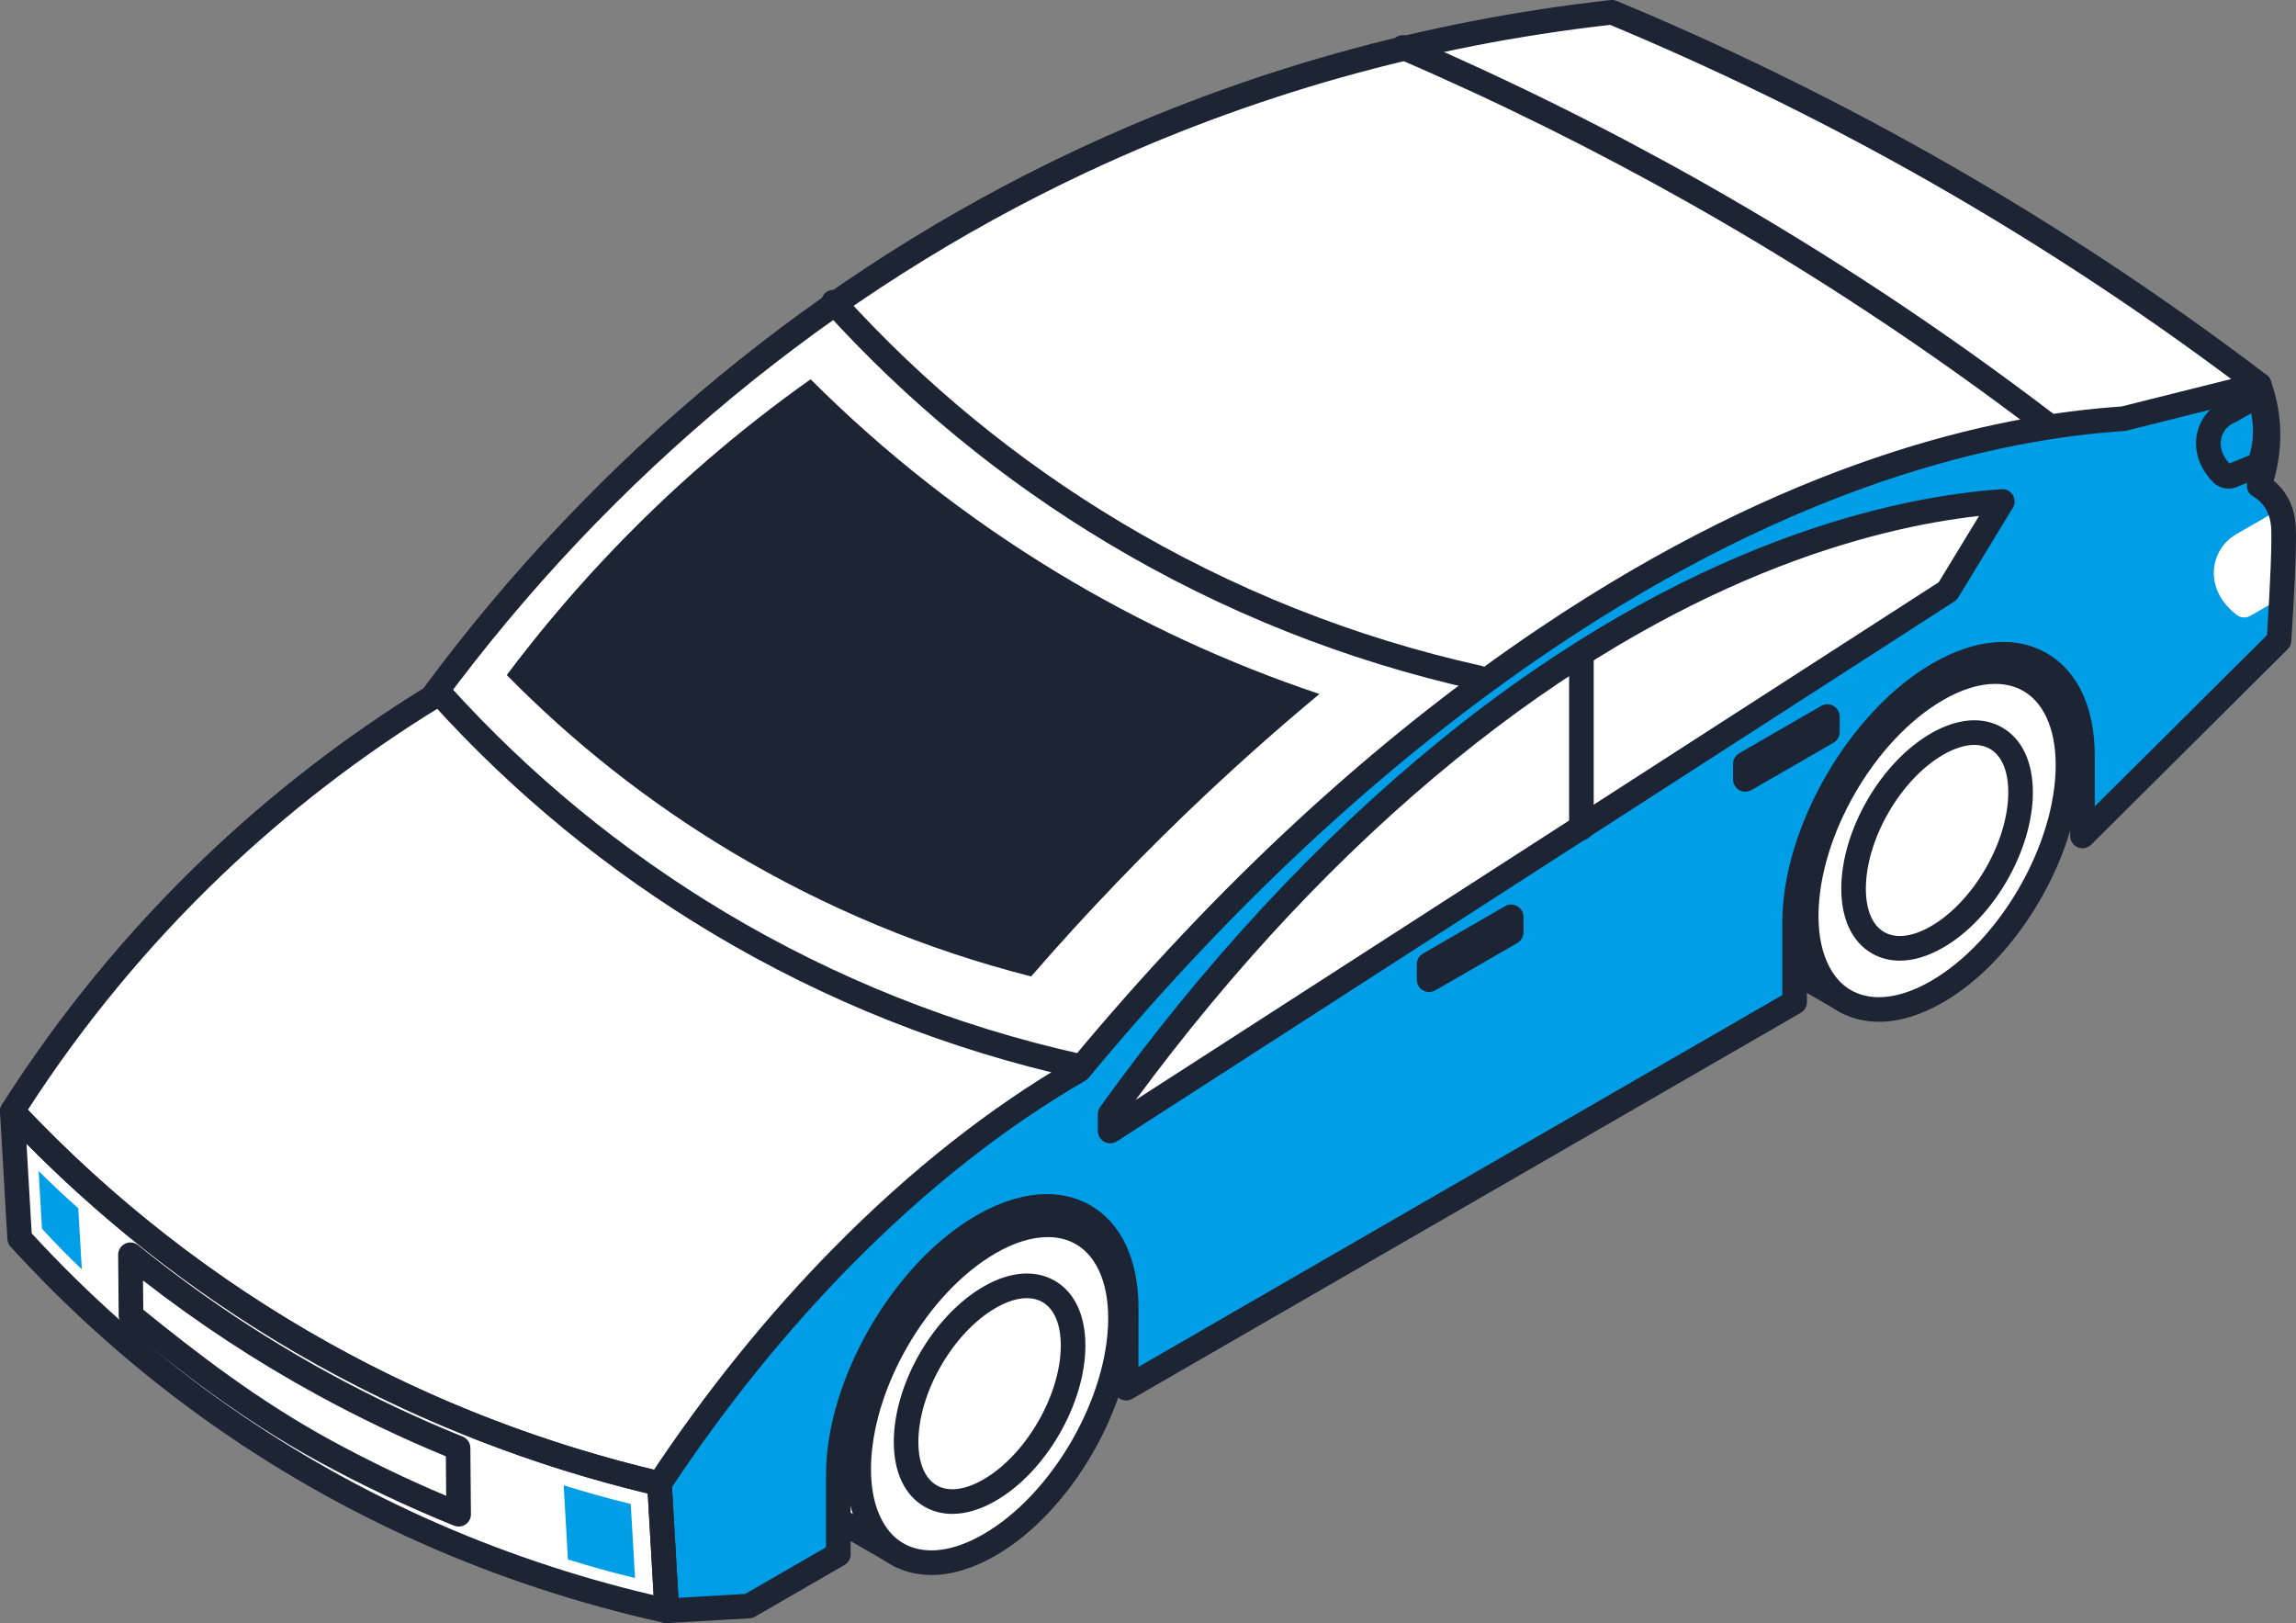
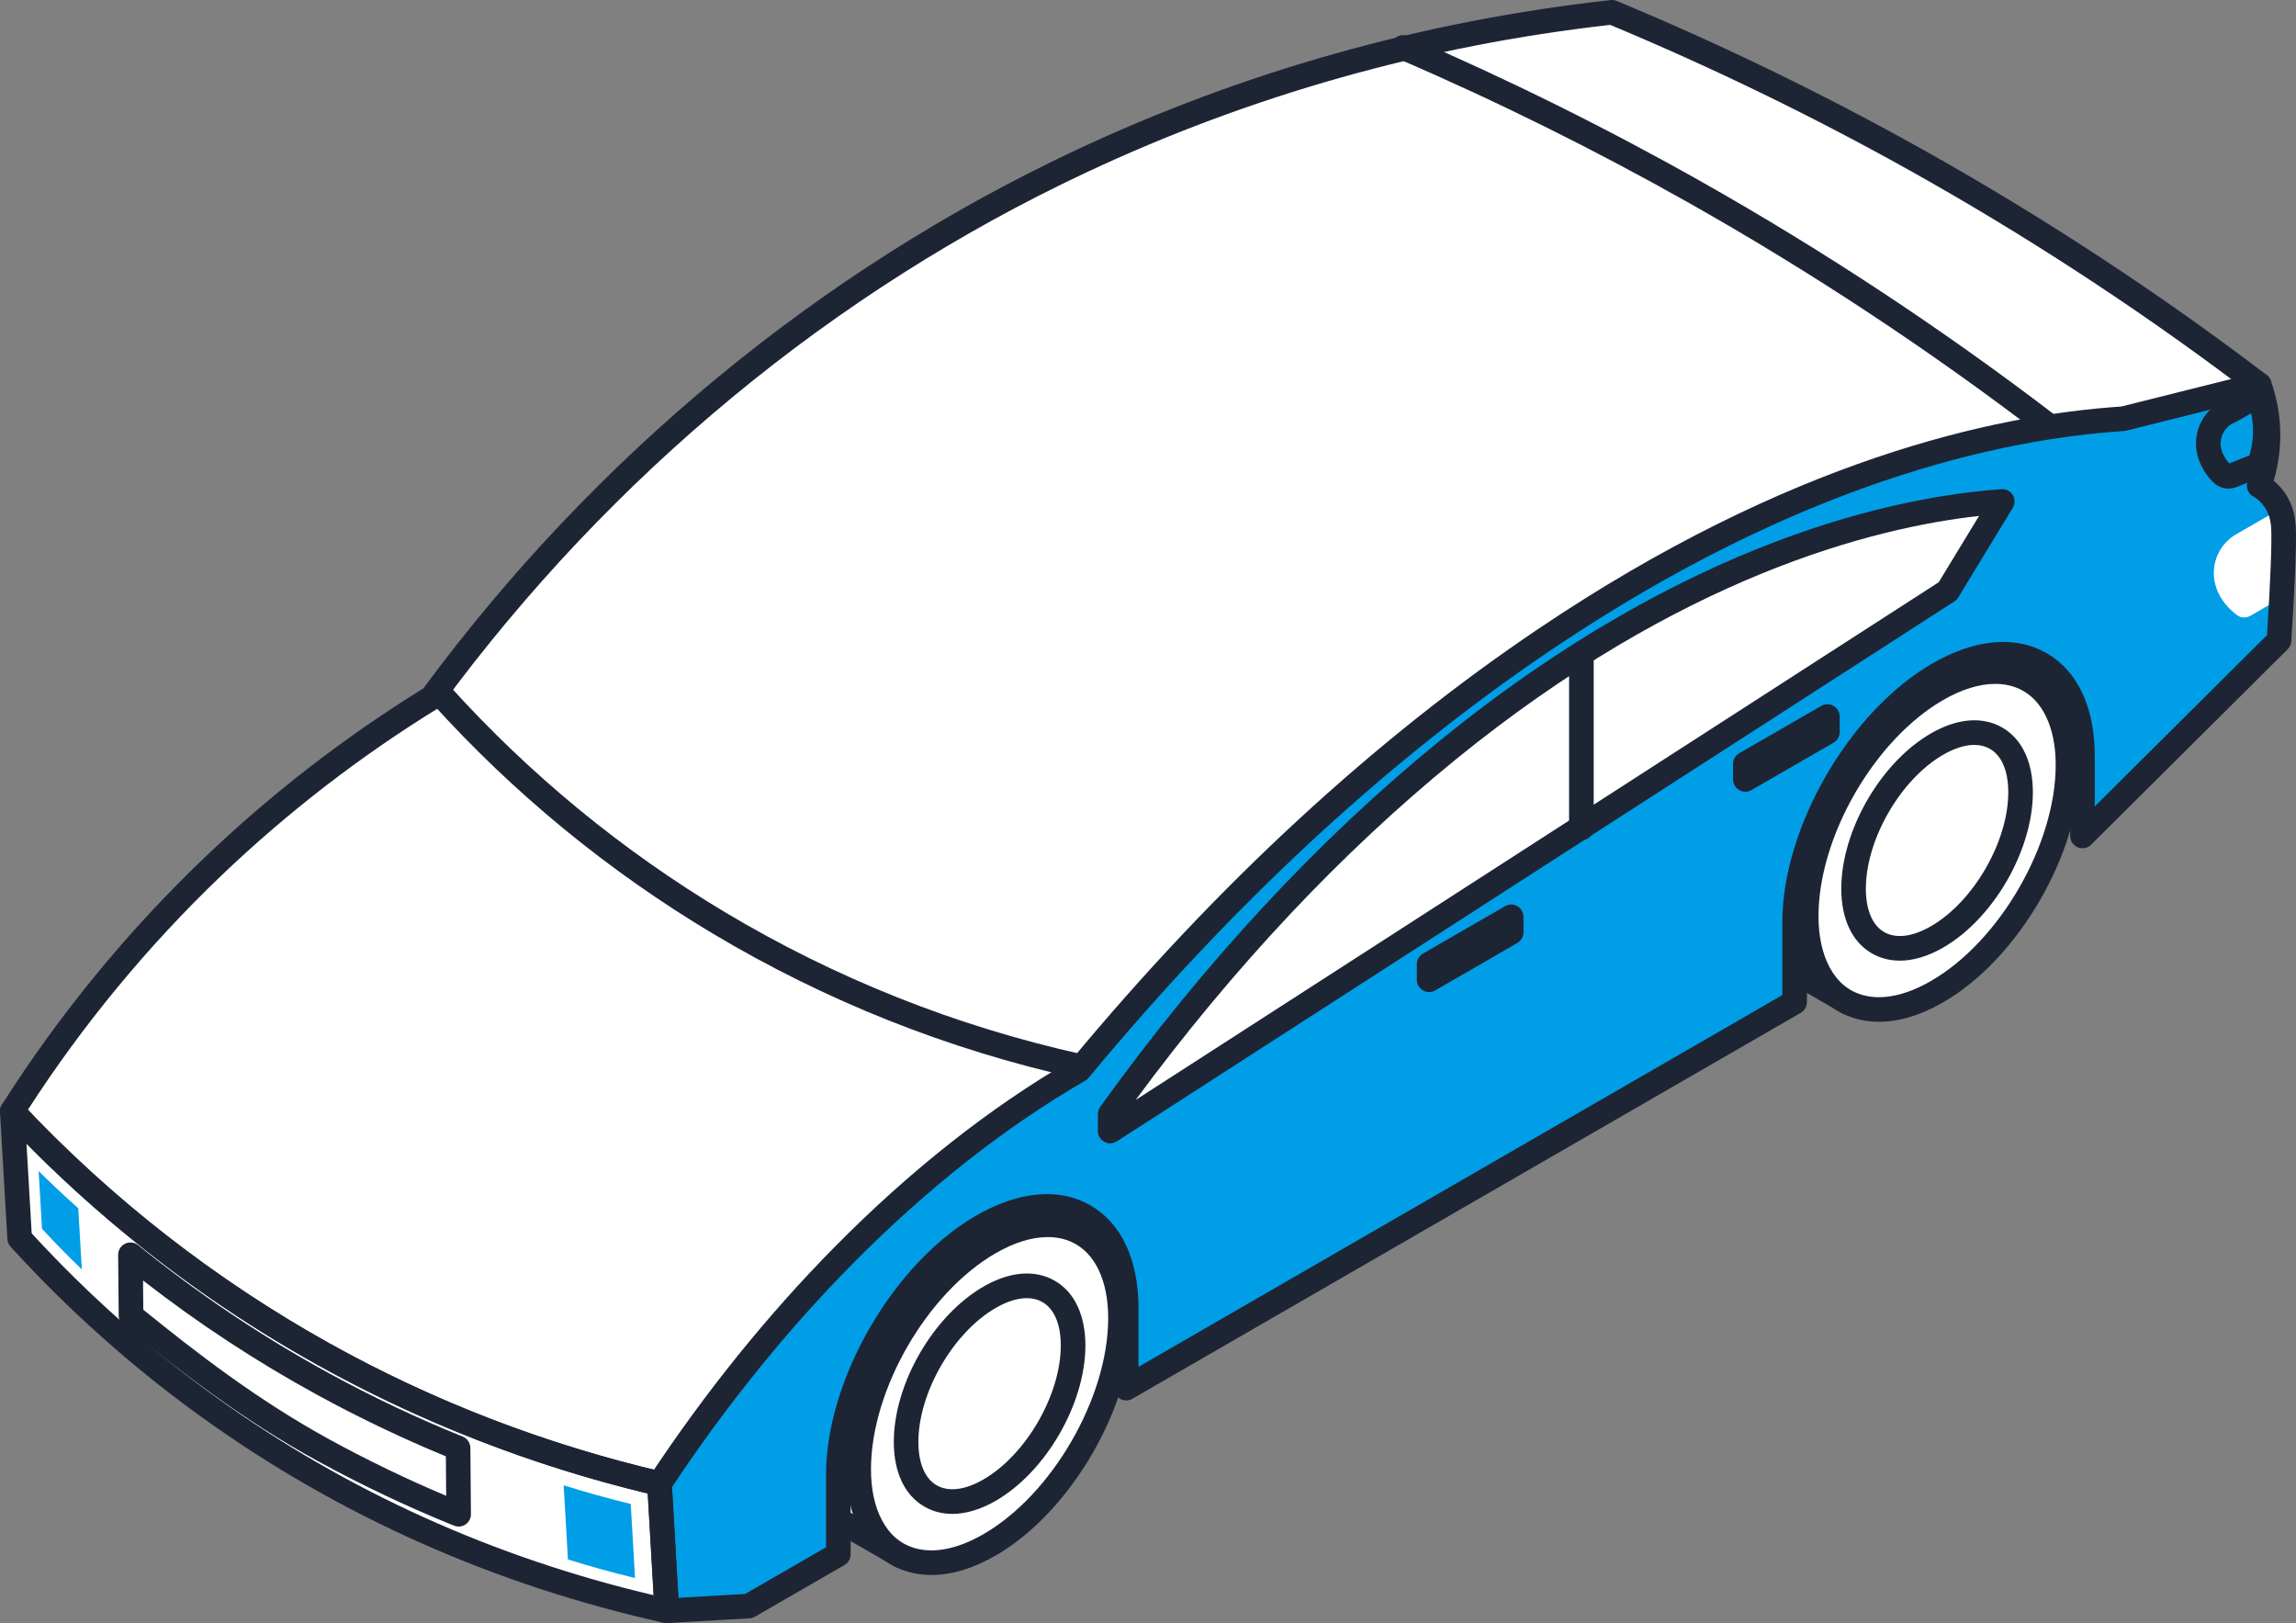
<svg xmlns="http://www.w3.org/2000/svg" id="_レイヤー_2" viewBox="0 0 111.022 78.477">
  <rect x="0" y="0" width="111.022" height="78.477" fill="#808080" stroke="none" />
  <defs>
    <style>.cls-1{fill:#fff;}.cls-2{fill:#009ee7;}.cls-3{fill:#1d2534;}</style>
  </defs>
  <g id="Illustrationのコピー_3">
    <g id="Car_乗用車B_02">
      <g>
        <g>
          <path class="cls-1" d="M.949,59.876l-.354-6.149c3.182,3.383,8.109,7.867,15.03,11.728,6.226,3.474,11.992,5.286,16.264,6.278,.118,2.05,.236,4.099,.354,6.149-5.578-1.238-13.817-3.86-22.126-9.834-3.785-2.721-6.805-5.578-9.169-8.172H.949Z" />
          <path class="cls-1" d="M.949,59.876l-.354-6.149c3.182,3.383,8.109,7.867,15.03,11.728,6.226,3.474,11.992,5.286,16.264,6.278,.118,2.05,.236,4.099,.354,6.149-5.578-1.238-13.817-3.86-22.126-9.834-3.785-2.721-6.805-5.578-9.169-8.172H.949Z" />
          <path class="cls-2" d="M27.256,71.813l.114,1.969,.092,1.615c1.065,.335,2.146,.633,3.244,.898l-.077-1.351-.13-2.23c-1.093-.265-2.175-.565-3.244-.902Z" />
          <path class="cls-2" d="M1.869,56.621l.161,2.787c.622,.675,1.265,1.331,1.927,1.966l-.172-2.956c-.654-.581-1.292-1.18-1.916-1.797Z" />
          <path class="cls-3" d="M22.177,73.808c-.075,0-.151-.014-.223-.043-2.246-.908-4.463-1.958-6.587-3.122-3.683-2.013-6.787-4.448-9.407-6.572-.138-.112-.218-.279-.22-.457l-.027-2.942c-.002-.23,.129-.441,.337-.541,.206-.101,.453-.071,.633,.074,2.878,2.336,5.983,4.418,9.228,6.191,2.086,1.142,4.261,2.172,6.462,3.062,.224,.09,.37,.306,.372,.547l.027,3.203c.002,.199-.096,.386-.26,.497-.1,.069-.218,.103-.335,.103Zm-15.249-10.485c2.532,2.049,5.515,4.365,9.01,6.277,1.824,.998,3.717,1.912,5.637,2.721l-.016-1.909c-2.118-.872-4.207-1.871-6.218-2.971-2.942-1.607-5.772-3.465-8.425-5.531l.013,1.414Z" />
          <path class="cls-3" d="M50.817,65.018l3.638,2.1c.922-2.176,1.845-4.353,2.767-6.529-.431-.873-1.788-3.333-4.743-4.813-4.046-2.026-7.929-.635-8.594-.385,2.311,3.209,4.621,6.418,6.932,9.627Z" />
          <path class="cls-3" d="M97.052,38.317l3.638,2.1c.922-2.176,1.845-4.353,2.767-6.529-.431-.873-1.788-3.333-4.743-4.813-4.046-2.026-7.929-.635-8.594-.385,2.311,3.209,4.621,6.418,6.932,9.627Z" />
          <g>
            <path class="cls-1" d="M98.27,32.975l-3.83-2.215-.012,.003c-.095-.058-.188-.121-.289-.168-1.124-.532-2.613-.398-4.252,.549-3.496,2.018-6.329,6.926-6.329,10.963,0,1.108,.22,2.028,.602,2.748,.342,.644,.82,1.119,1.399,1.415l-.005,.003,3.804,2.196,1.05-2.701-.569,.019c.016-.009,.033-.017,.049-.026,3.496-2.018,6.329-6.926,6.329-10.962,0-.191-.014-.37-.027-.55l2.079-1.273Z" />
            <path class="cls-3" d="M89.358,49.063c-.103,0-.206-.026-.297-.08l-3.804-2.196c-.014-.008-.029-.017-.042-.026-.666-.36-1.197-.907-1.58-1.626-.446-.84-.672-1.859-.672-3.028,0-4.219,2.973-9.369,6.627-11.478,1.745-1.008,3.451-1.21,4.804-.572,.094,.045,.182,.098,.269,.152,.026,.011,.051,.023,.075,.036l3.829,2.216c.181,.105,.294,.298,.297,.507,.003,.21-.105,.406-.285,.515l-1.774,1.086c.004,.076,.005,.151,.005,.229,0,3.899-2.539,8.593-5.808,10.947,.003,.08-.011,.16-.04,.237l-1.05,2.702c-.063,.162-.193,.288-.358,.346-.064,.023-.131,.033-.197,.033Zm-3.439-3.268l3.136,1.811,.504-1.295c-.141-.075-.249-.206-.294-.368-.073-.266,.047-.547,.289-.679,3.362-1.939,6.068-6.625,6.068-10.466,0-.166-.012-.322-.023-.479-.016-.221,.092-.462,.282-.578l1.227-.751-2.886-1.67c-.037-.013-.072-.03-.105-.05-.114-.072-.171-.108-.232-.138-.986-.466-2.3-.279-3.698,.527-3.326,1.921-6.032,6.607-6.032,10.448,0,.972,.179,1.803,.533,2.469,.28,.527,.665,.919,1.144,1.164,.032,.016,.061,.035,.088,.056Z" />
            <g>
              <path class="cls-1" d="M93.667,33.327c1.639-.946,3.128-1.08,4.252-.548,1.273,.602,2.077,2.059,2.077,4.203,0,4.036-2.834,8.944-6.329,10.962-2.536,1.464-4.717,.998-5.727-.906-.382-.721-.602-1.64-.602-2.748,0-4.036,2.834-8.945,6.329-10.963Z" />
              <path class="cls-3" d="M90.853,49.402c-.392,0-.769-.051-1.129-.155-.992-.285-1.79-.952-2.308-1.93-.446-.84-.672-1.858-.672-3.027,0-4.22,2.973-9.369,6.627-11.478h0c1.745-1.007,3.452-1.211,4.804-.571,1.537,.726,2.418,2.454,2.418,4.741,0,4.219-2.973,9.368-6.627,11.477-1.083,.625-2.139,.943-3.112,.943Zm5.626-16.337c-.762,0-1.621,.263-2.514,.778h0c-3.326,1.92-6.032,6.607-6.032,10.448,0,.972,.179,1.803,.533,2.469,.369,.696,.903,1.147,1.586,1.344,.938,.27,2.086,.037,3.318-.674,3.326-1.92,6.032-6.606,6.032-10.447,0-1.808-.633-3.144-1.737-3.665-.357-.169-.756-.253-1.186-.253Zm-2.812,.263h0Z" />
              <path class="cls-3" d="M91.862,46.446c-.487,0-.942-.116-1.349-.351-.954-.551-1.479-1.662-1.479-3.128,0-2.807,1.904-6.105,4.335-7.508,1.271-.734,2.497-.834,3.449-.283,.955,.551,1.48,1.662,1.48,3.129,0,2.807-1.904,6.105-4.335,7.508-.73,.422-1.445,.634-2.102,.634Zm3.605-10.43c-.446,0-.958,.159-1.503,.473-2.062,1.191-3.741,4.097-3.741,6.478,0,1.023,.315,1.769,.886,2.098,.571,.329,1.373,.229,2.26-.282,2.062-1.19,3.74-4.096,3.74-6.478,0-1.024-.315-1.769-.885-2.098-.221-.127-.475-.191-.757-.191Z" />
            </g>
          </g>
          <g>
            <path class="cls-1" d="M52.454,59.723l-3.83-2.215-.012,.004c-.095-.058-.188-.121-.289-.168-1.124-.532-2.613-.398-4.252,.548-3.496,2.018-6.329,6.926-6.329,10.963,0,1.108,.22,2.028,.602,2.748,.342,.644,.82,1.119,1.399,1.415l-.005,.002,3.804,2.197,1.05-2.701-.569,.019c.016-.009,.033-.017,.049-.026,3.496-2.018,6.329-6.926,6.329-10.962,0-.191-.014-.37-.027-.55l2.079-1.273Z" />
            <path class="cls-3" d="M43.543,75.811c-.103,0-.206-.026-.297-.08l-3.804-2.197c-.014-.008-.026-.016-.039-.024-.667-.36-1.199-.907-1.583-1.629-.446-.84-.672-1.859-.672-3.028,0-4.219,2.973-9.368,6.627-11.478,1.746-1.007,3.452-1.211,4.804-.571,.093,.044,.182,.097,.271,.152,.025,.01,.05,.022,.073,.035l3.83,2.215c.181,.105,.294,.298,.297,.507,.003,.21-.105,.406-.284,.515l-1.775,1.087c.004,.076,.005,.151,.005,.229,0,3.9-2.54,8.594-5.809,10.948,.003,.08-.01,.16-.04,.236l-1.05,2.702c-.063,.162-.194,.288-.358,.346-.064,.022-.131,.033-.197,.033Zm-3.442-3.27l3.139,1.813,.503-1.295c-.137-.074-.244-.2-.291-.358-.076-.261,.035-.541,.269-.678,3.38-1.949,6.086-6.636,6.086-10.476,0-.166-.012-.321-.023-.477-.016-.222,.091-.465,.28-.581l1.227-.751-2.888-1.669c-.036-.014-.071-.03-.104-.05-.114-.072-.169-.108-.229-.136-.991-.467-2.304-.282-3.701,.526-3.326,1.92-6.032,6.607-6.032,10.447,0,.972,.179,1.803,.533,2.469,.28,.528,.665,.919,1.144,1.164,.03,.016,.059,.034,.086,.054Z" />
            <g>
              <path class="cls-1" d="M47.852,60.075c1.639-.946,3.128-1.08,4.252-.548,1.273,.602,2.077,2.059,2.077,4.203,0,4.036-2.834,8.944-6.329,10.962-2.536,1.464-4.717,.998-5.727-.906-.382-.72-.602-1.64-.602-2.748,0-4.036,2.834-8.945,6.329-10.963Z" />
              <path class="cls-3" d="M45.037,76.149c-.391,0-.769-.051-1.129-.154-.992-.285-1.791-.953-2.309-1.93-.446-.839-.672-1.857-.672-3.028,0-4.219,2.973-9.368,6.627-11.477h0c1.745-1.009,3.451-1.214,4.804-.571,1.537,.726,2.418,2.454,2.418,4.741,0,4.219-2.973,9.368-6.627,11.477-1.082,.625-2.138,.943-3.111,.943Zm5.627-16.337c-.763,0-1.622,.262-2.516,.778h0c-3.326,1.921-6.032,6.607-6.032,10.447,0,.973,.179,1.804,.533,2.469,.369,.696,.904,1.148,1.587,1.344,.939,.271,2.086,.036,3.317-.674,3.326-1.92,6.033-6.607,6.033-10.447,0-1.808-.633-3.144-1.737-3.665-.356-.169-.755-.252-1.185-.252Zm-2.813,.263h0Z" />
              <path class="cls-3" d="M46.047,73.195c-.487,0-.942-.116-1.348-.351-.955-.551-1.48-1.663-1.48-3.129,0-2.807,1.904-6.105,4.335-7.508,1.269-.735,2.495-.836,3.451-.283,.954,.551,1.479,1.662,1.479,3.129,0,2.807-1.904,6.105-4.335,7.508-.73,.422-1.445,.634-2.101,.634Zm3.605-10.431c-.447,0-.959,.159-1.504,.473-2.062,1.191-3.74,4.098-3.74,6.478,0,1.024,.315,1.769,.885,2.098,.571,.33,1.373,.23,2.26-.282,2.062-1.191,3.741-4.097,3.741-6.478,0-1.024-.315-1.769-.885-2.098-.221-.127-.476-.191-.757-.191Z" />
            </g>
          </g>
          <g>
            <path class="cls-1" d="M109.241,18.601c-4.603-3.476-10.036-7.149-16.324-10.685-5.295-2.978-10.343-5.379-14.971-7.322-6.595,.731-15.744,2.542-25.696,7.215-16.625,7.806-26.579,19.414-31.369,25.921-3.111,1.914-6.815,4.563-10.587,8.169-4.402,4.208-7.532,8.417-9.7,11.828,2.832,3.01,6.769,6.6,11.976,9.907,7.391,4.694,14.399,6.95,19.319,8.099,6.762-6.666,13.524-13.331,20.286-19.997,19.022-11.045,38.043-22.09,57.065-33.136Z" />
-             <path class="cls-3" d="M49.859,47.21c-5.104-1.299-9.972-3.324-14.492-6.027-3.974-2.377-7.619-5.246-10.863-8.547,2.866-3.813,6.122-7.302,9.703-10.394,1.591-1.374,3.263-2.682,4.989-3.905,3.576,3.573,7.566,6.703,11.887,9.323,4.015,2.435,8.275,4.408,12.718,5.894-1.85,1.538-3.655,3.133-5.399,4.77-2.986,2.802-5.853,5.786-8.543,8.887Z" />
            <path class="cls-3" d="M31.89,72.329c-.045,0-.091-.005-.136-.016-8.075-1.903-15.525-5.244-22.143-9.933-3.403-2.412-6.582-5.186-9.45-8.246-.185-.198-.213-.496-.068-.726,2.769-4.358,6.063-8.375,9.791-11.939,3.224-3.083,6.785-5.836,10.587-8.185,8.286-11.226,19.185-20.219,31.526-26.013C60.134,3.451,68.843,1.006,77.881,.003c.101-.011,.201,.004,.294,.042,5.039,2.095,10.013,4.509,14.781,7.175,5.773,3.229,11.373,6.898,16.645,10.907,.159,.12,.246,.312,.234,.51-.013,.199-.124,.378-.295,.477L52.54,52.213l-20.232,19.945c-.113,.111-.264,.171-.418,.171ZM1.347,53.657c2.729,2.869,5.739,5.475,8.952,7.752,6.405,4.538,13.606,7.79,21.408,9.67l20.052-19.766c.036-.035,.076-.066,.119-.09L108.168,18.536c-5.019-3.766-10.329-7.221-15.794-10.277-4.683-2.619-9.566-4.992-14.514-7.056-8.854,.998-17.384,3.402-25.356,7.145-12.197,5.727-22.965,14.626-31.143,25.735-.045,.062-.102,.114-.167,.154-3.767,2.318-7.295,5.04-10.487,8.092-3.547,3.391-6.694,7.2-9.359,11.327Z" />
            <path class="cls-2" d="M31.889,71.735l.355,6.148,3.965-.231,4.329-2.499v-3.858c0-4.411,3.117-9.785,6.96-12.005,3.844-2.218,6.958-.443,6.958,3.967v3.86l26.598-15.355,5.723-3.306v-3.858c0-4.411,3.117-9.785,6.96-12.005,3.844-2.218,6.958-.443,6.958,3.967v3.86c3.167-3.148,6.337-6.299,9.504-9.447,.069-.37,.132-.769,.185-1.195,.118-.964,.178-2.062,.113-3.27-.019-.374-.05-.735-.09-1.082-.009-.081-.018-.161-.028-.24-.088-.713-.505-1.342-1.13-1.696l-.01-.005c.218-.615,.489-1.63,.412-2.888-.051-.821-.233-1.5-.412-1.995-2.191,.548-4.381,1.096-6.57,1.644-4.824,.315-14.91,1.88-27.905,10.621-10.361,6.971-18.185,15.551-22.591,20.871-2.634,1.521-6.742,4.262-11.384,8.96-4.024,4.075-6.99,8.143-8.903,11.037Z" />
            <path class="cls-1" d="M108.166,29.738c.188,.143,.446,.152,.651,.034l1.569-.905c.118-.964,.178-2.062,.113-3.27-.019-.374-.05-.735-.09-1.082l-2.28,1.317c-1.271,.734-1.615,2.652,.037,3.906Z" />
            <path class="cls-3" d="M107.758,23.622c-.276,0-.544-.108-.745-.311h0c-.663-.673-.947-1.525-.777-2.339,.153-.736,.655-1.345,1.345-1.636l1.342-.755c.151-.086,.332-.1,.495-.041,.163,.06,.292,.187,.353,.349,.303,.803,.416,1.629,.337,2.457-.044,.453-.146,.899-.303,1.326-.058,.159-.181,.285-.337,.348l-1.312,.525c-.13,.052-.266,.078-.399,.078Zm.103-1.147s0,0,0,0c0,0,0,0,0,0h0Zm.995-2.491l-.722,.407c-.023,.013-.046,.024-.07,.034-.34,.136-.588,.431-.663,.79-.083,.398,.057,.818,.395,1.192l.974-.39c.076-.256,.128-.52,.154-.786,.041-.416,.017-.833-.068-1.246Z" />
            <path class="cls-3" d="M32.244,78.477c-.145,0-.286-.053-.396-.151-.118-.105-.189-.252-.198-.41l-.355-6.149c-.008-.129,.027-.256,.098-.363,2.704-4.09,5.724-7.834,8.976-11.125,3.653-3.698,7.493-6.727,11.417-9.005,7.063-8.511,14.682-15.543,22.648-20.902,12.049-8.106,21.947-10.305,28.144-10.718l6.518-1.632c.297-.074,.602,.09,.705,.377,.251,.7,.401,1.425,.446,2.158,.056,.908-.046,1.809-.303,2.684,.55,.445,.937,1.127,1.029,1.876,.023,.175,.033,.272,.035,.304,.059,.967-.084,3.572-.214,5.587-.01,.145-.071,.281-.175,.383l-9.503,9.448c-.17,.17-.423,.221-.648,.128-.221-.093-.366-.309-.366-.55v-3.86c0-1.902-.613-3.303-1.726-3.946-1.122-.648-2.665-.473-4.341,.493-3.674,2.121-6.662,7.275-6.662,11.489v3.86c0,.212-.113,.409-.297,.515l-32.324,18.663c-.185,.107-.413,.106-.595,0-.184-.106-.298-.303-.297-.516l.002-3.861c0-1.902-.613-3.303-1.726-3.946-1.123-.648-2.665-.473-4.341,.493-3.674,2.121-6.662,7.275-6.662,11.489v3.86c0,.212-.113,.409-.297,.515l-4.329,2.5c-.081,.047-.17,.074-.263,.079l-3.964,.23c-.011,0-.023,0-.035,0Zm.251-6.58l.309,5.356,3.229-.188,3.91-2.257v-3.516c0-4.593,3.255-10.209,7.257-12.519,2.061-1.19,4.025-1.364,5.532-.493,1.496,.864,2.32,2.631,2.32,4.976l-.002,2.831,31.133-17.976v-3.516c0-4.593,3.255-10.209,7.257-12.519,2.061-1.19,4.026-1.364,5.532-.493,1.496,.864,2.32,2.631,2.32,4.976v2.429l8.328-8.28c.171-2.679,.241-4.528,.2-5.221l-.022-.177c-.071-.572-.384-1.043-.842-1.305-.021-.012-.052-.032-.072-.047-.209-.157-.291-.43-.203-.675,.306-.86,.434-1.752,.378-2.651-.027-.444-.1-.886-.217-1.318l-6.027,1.509c-.035,.008-.07,.014-.106,.016-6.048,.395-15.747,2.54-27.611,10.522-7.896,5.312-15.454,12.295-22.463,20.755-.045,.054-.1,.1-.161,.135-3.863,2.232-7.651,5.214-11.258,8.864-3.154,3.193-6.087,6.819-8.721,10.781Z" />
          </g>
          <path class="cls-3" d="M32.244,78.477c-.043,0-.086-.005-.129-.014-8.187-1.817-15.705-5.158-22.344-9.932-3.348-2.407-6.463-5.185-9.261-8.255-.092-.101-.147-.23-.154-.366L0,53.762c-.014-.25,.129-.483,.359-.581,.229-.097,.497-.044,.669,.139,4.348,4.622,9.356,8.53,14.886,11.616,5.047,2.816,10.467,4.908,16.109,6.219,.257,.06,.444,.282,.459,.545l.355,6.149c.011,.187-.066,.367-.209,.488-.108,.093-.245,.142-.386,.142ZM1.532,59.63c2.705,2.948,5.71,5.616,8.934,7.934,6.301,4.53,13.408,7.744,21.139,9.561l-.283-4.915c-5.595-1.342-10.97-3.439-15.986-6.237-5.168-2.883-9.889-6.471-14.054-10.679l.25,4.335Z" />
        </g>
        <g>
          <path class="cls-1" d="M96.819,24.246l-2.637,4.333-40.498,26.105v-.821c3.282-4.559,8.81-11.483,16.32-17.593,12.634-10.28,22.87-11.745,26.816-12.023Z" />
          <path class="cls-3" d="M53.683,55.278c-.098,0-.196-.024-.285-.072-.191-.105-.31-.305-.31-.523v-.821c0-.125,.039-.246,.112-.348,5.002-6.95,10.529-12.908,16.427-17.707,11.991-9.757,22.157-11.803,27.15-12.155,.237-.02,.434,.093,.55,.284,.116,.19,.116,.428,0,.619l-2.638,4.332c-.047,.077-.11,.142-.186,.191l-40.498,26.105c-.098,.063-.21,.095-.322,.095Zm42.013-30.333c-5.169,.574-14.453,2.945-25.318,11.785-5.524,4.495-10.722,10.025-15.463,16.451l38.829-25.029,1.952-3.207Z" />
          <path class="cls-3" d="M69.104,47.964c-.102,0-.206-.026-.297-.08-.184-.106-.297-.303-.297-.515v-.749c0-.212,.113-.409,.297-.515l3.968-2.291c.184-.107,.411-.107,.595,0,.185,.106,.297,.303,.297,.515v.749c0,.212-.113,.409-.297,.515l-3.968,2.291c-.092,.053-.195,.08-.297,.08Z" />
          <path class="cls-3" d="M84.394,38.279c-.102,0-.206-.026-.297-.08-.185-.106-.297-.303-.297-.515v-.749c0-.212,.113-.409,.297-.515l3.968-2.291c.184-.107,.411-.107,.595,0,.184,.106,.297,.303,.297,.515v.749c0,.212-.113,.409-.297,.515l-3.968,2.291c-.092,.053-.195,.08-.297,.08Z" />
        </g>
        <path class="cls-3" d="M76.468,40.627c-.328,0-.595-.267-.595-.595v-8.322c0-.328,.267-.595,.595-.595s.595,.267,.595,.595v8.322c0,.328-.267,.595-.595,.595Z" />
      </g>
-       <path class="cls-3" d="M71.513,33.368c-.043,0-.087-.005-.13-.014-6.292-1.397-12.281-3.781-17.805-7.085-5.105-3.053-9.72-6.844-13.717-11.264-.221-.244-.202-.62,.042-.84,.242-.221,.619-.203,.84,.042,3.918,4.333,8.442,8.047,13.446,11.041,5.414,3.238,11.285,5.575,17.451,6.945,.321,.071,.523,.389,.452,.709-.061,.278-.307,.466-.58,.466Z" />
      <path class="cls-3" d="M52.177,52.142c-.043,0-.087-.004-.13-.014-6.222-1.382-12.145-3.74-17.605-7.005-5.049-3.02-9.612-6.767-13.562-11.138-.221-.244-.202-.62,.042-.84,.243-.221,.62-.203,.84,.042,3.872,4.283,8.343,7.955,13.291,10.915,5.35,3.2,11.154,5.51,17.251,6.865,.322,.071,.523,.389,.452,.709-.061,.278-.307,.466-.58,.466Z" />
      <path class="cls-3" d="M99.002,21.131c-.126,0-.253-.04-.361-.122-5.366-4.101-11.064-7.862-16.935-11.177-4.553-2.571-9.298-4.924-14.103-6.993-.301-.13-.44-.48-.311-.782,.13-.302,.482-.44,.782-.311,4.843,2.086,9.627,4.457,14.218,7.05,5.918,3.342,11.662,7.133,17.072,11.268,.261,.2,.311,.573,.111,.834-.118,.153-.294,.233-.474,.233Z" />
    </g>
  </g>
</svg>